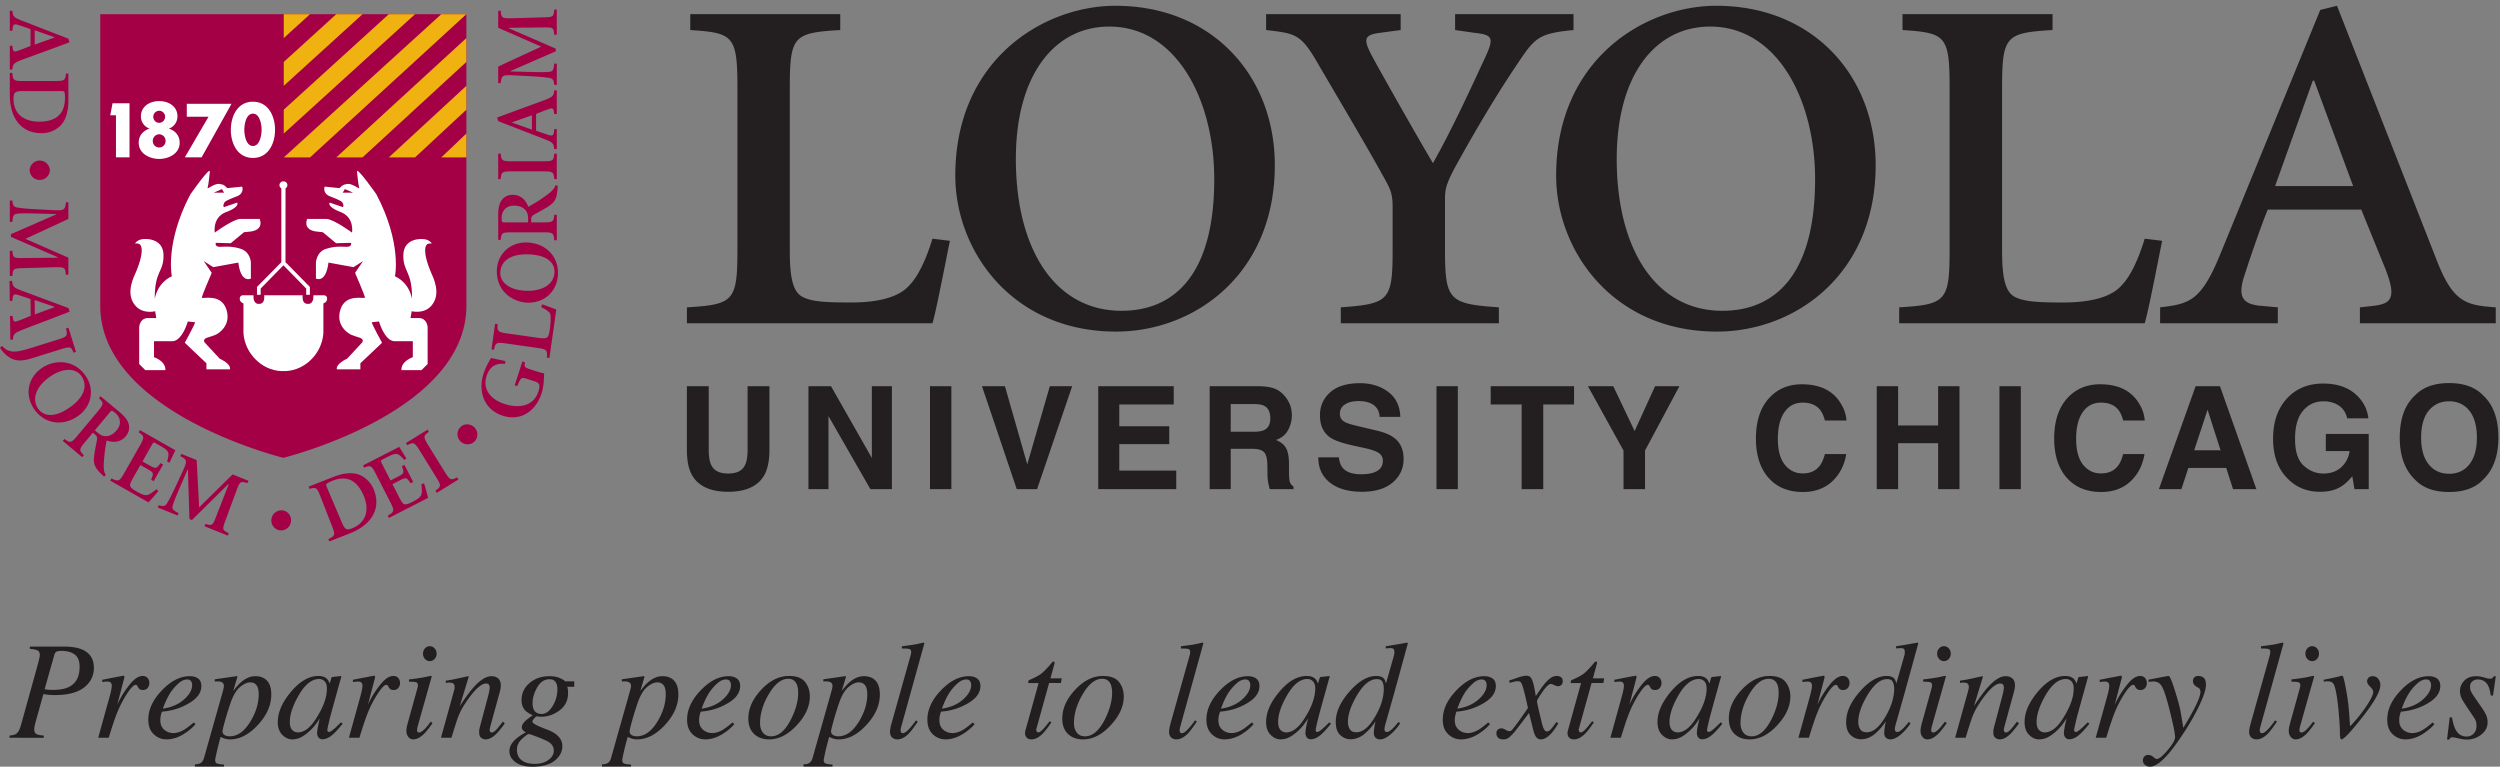
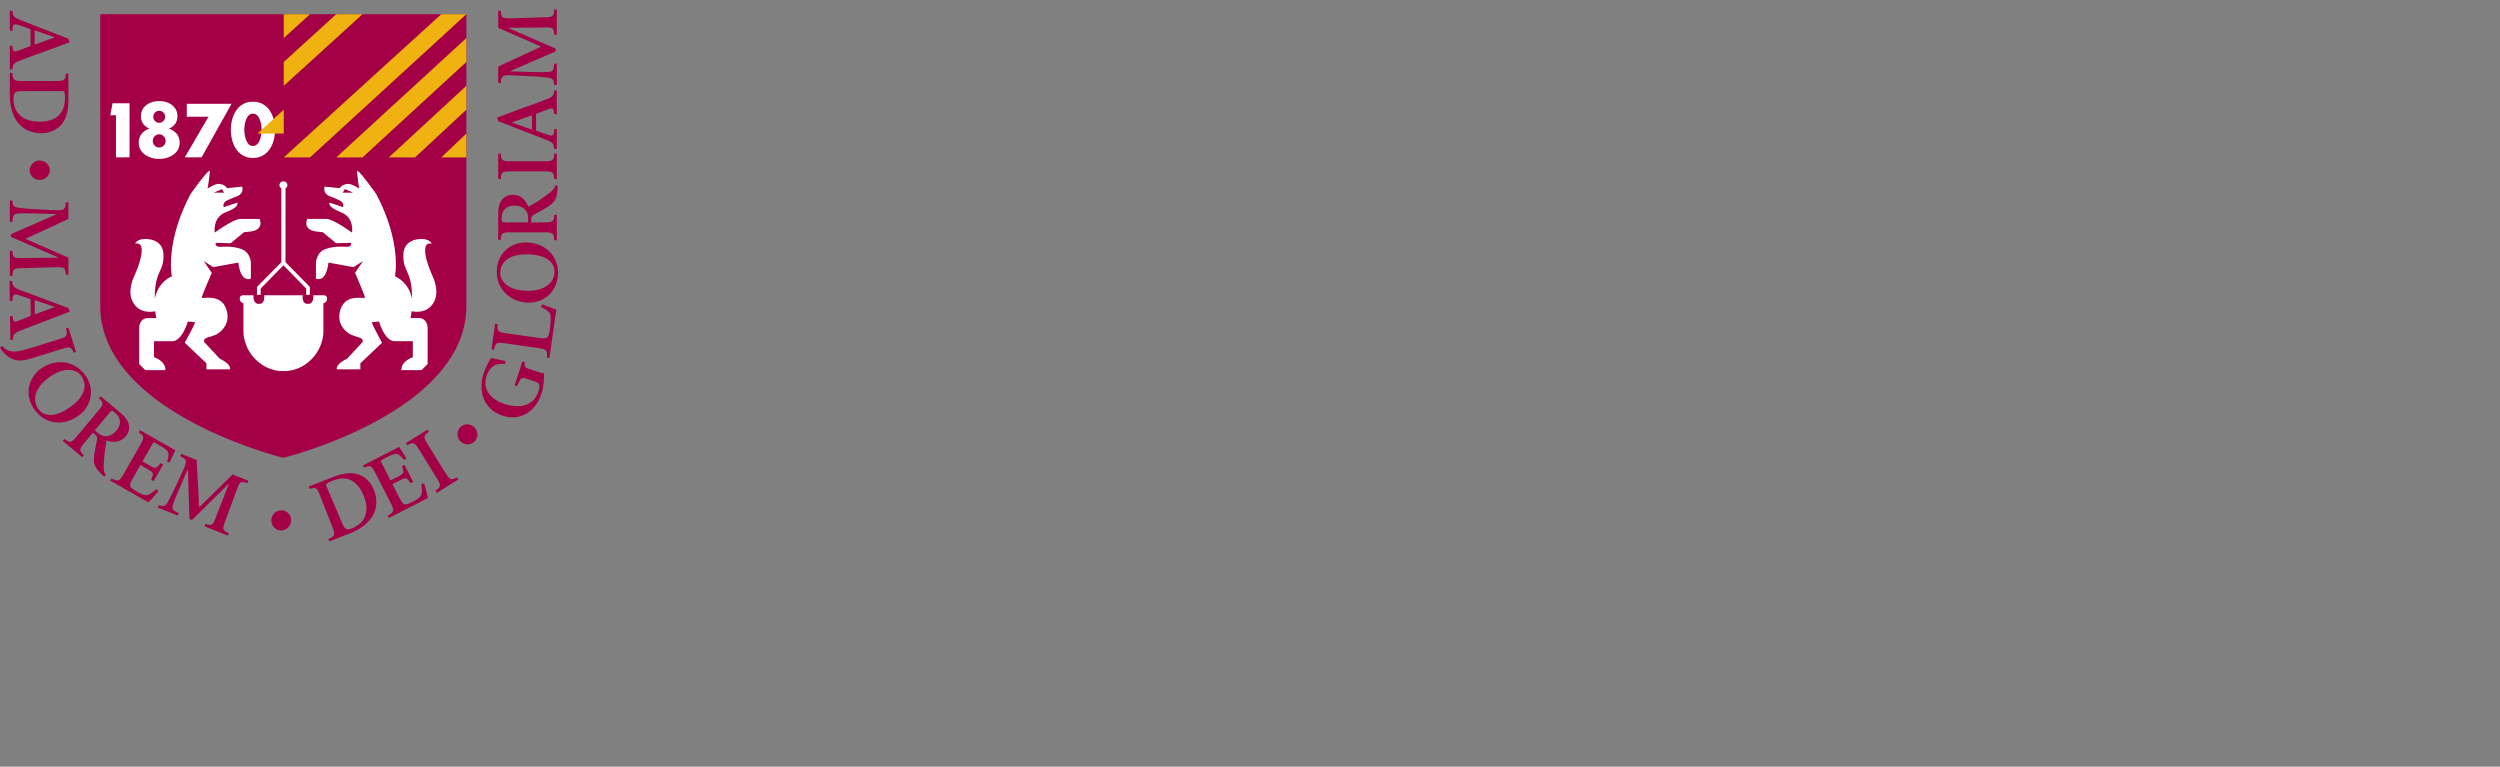
<svg xmlns="http://www.w3.org/2000/svg" viewBox="0 0 225 69" fill-rule="evenodd" clip-rule="evenodd" stroke-linejoin="round" stroke-miterlimit="2">
  <rect x="0" y="0" width="225" height="69" fill="#808080" stroke="none" />
  <g fill-rule="nonzero">
    <path d="M3.123 2.721V4.01l1.784-.633v-.024l-1.784-.632zm3.131 1.086l-1.509.56c-.99.365-1.996.721-2.807 1.03-.721.275-.779.389-.826.859H.884V4.123h.228l.032.228c.049.308.13.324.438.227.242-.081.746-.276 1.167-.446V2.631c-.244-.106-.696-.251-1.037-.364-.431-.147-.537-.082-.578.275l-.022.227H.884v-1.8h.228c.063.502.096.592.826.876l4.217 1.638.099.324zM2.117 8.199c-.747 0-.9.081-.9.706 0 1.346.947 2.043 2.296 2.043 1.736 0 2.334-.875 2.334-2.173 0-.268-.031-.478-.072-.527-.042-.049-.187-.049-.399-.049H2.117zm4.038.835c0 .909-.193 1.736-.712 2.271a2.412 2.412 0 0 1-1.688.682c-1.994 0-2.871-1.541-2.871-3.439V6.561h.228c.047.665.113.73.988.73h2.838c.878 0 .943-.065.991-.666h.226v2.409zM3.576 16.192a.897.897 0 0 1-.908-.884.91.91 0 0 1 1.817 0c0 .487-.414.884-.909.884zM6.155 19.704l-3.868 1.792 3.868 1.695v1.532h-.226c-.066-.656-.097-.689-.991-.672l-2.838.081c-.907.024-.925.048-.988.706H.884v-2.264h.228c.063.633.081.658.988.649l3.114-.032v-.032L.982 21.317v-.242l4.07-1.777v-.032l-2.099-.057c-.731-.016-1.177-.008-1.42.025-.308.032-.374.201-.421.737H.884v-1.922h.228c.032.406.113.568.421.624.243.041.721.106 1.501.147l1.669.089c1.08.057 1.16 0 1.226-.697h.226v1.492zM3.121 27.006l.016 1.289 1.776-.655v-.025l-1.792-.609zm3.146 1.045l-1.504.58c-.983.378-1.984.749-2.79 1.068-.718.284-.773.399-.816.87l-.227.003-.029-2.132.227-.004.036.227c.053.307.134.322.441.221.242-.084.742-.286 1.162-.462l-.02-1.5c-.246-.102-.702-.242-1.043-.352-.433-.139-.537-.072-.573.284l-.022.227-.226.004-.025-1.801.229-.002c.071.501.103.591.838.865l4.24 1.581.102.323zM5.219 30.559c.836-.261.878-.342.724-.999l.217-.068.681 2.185-.217.067c-.217-.536-.298-.578-1.135-.317l-2.5.78c-.847.263-1.541.404-2.258-.12A2.732 2.732 0 0 1 0 31.295l.187-.16c.402.443.814.537 1.253.501.397-.039.852-.164 1.377-.327l2.402-.75zM4.621 33.821c-1.232.798-1.834 1.958-1.21 2.926.459.708 1.402.871 2.683.043 1.419-.915 1.85-1.996 1.26-2.908-.467-.723-1.525-.838-2.733-.061zm2.297 3.691c-1.45.938-3.053.534-3.889-.76-.867-1.341-.436-2.874.803-3.675 1.118-.722 2.897-.761 3.932.84.76 1.179.483 2.738-.846 3.595zM8.534 38.731l.235.197c.249.209.454.316.72.327.415.009.751-.218 1.001-.515.538-.649.278-1.245-.119-1.578-.299-.249-.332-.234-.498-.036l-1.339 1.605zm2.19-1.676c.453.379.734.699.848 1.069.108.364.058.766-.249 1.132-.434.522-1.064.62-1.724.386-.048.257-.167.895-.201 1.341-.05.539-.075.898-.06 1.121.025.274.045.45.189.645l-.159.141-.25-.231c-.637-.616-.704-.966-.656-1.517.04-.452.168-1.022.257-1.496.045-.256.024-.382-.164-.537l-.199-.166-.696.834c-.559.671-.551.762-.111 1.195l-.145.174-1.755-1.465.146-.175c.53.38.621.371 1.182-.301l1.817-2.177c.56-.671.551-.762.111-1.194l.144-.175 1.675 1.396zM15.782 40.524c-.052.121-.319.659-.525 1.12l-.22-.107c.122-.377.149-.623.104-.789-.051-.188-.254-.359-.691-.607l-.353-.201c-.267-.151-.281-.16-.427.094l-.847 1.495.605.345c.607.344.644.31 1.024-.192l.226.128-.85 1.495-.227-.129c.247-.597.249-.634-.358-.978l-.606-.345-.659 1.157c-.231.408-.315.622-.24.786.078.156.328.308.624.476.353.201.694.357.943.265.194-.066.45-.238.764-.508l.187.162a14.94 14.94 0 0 1-.896 1.021l-3.442-1.956.112-.198c.629.302.719.279 1.152-.483l1.402-2.468c.434-.761.409-.85-.103-1.197l.112-.198 3.189 1.812zM17.699 41.403l.225 4.257 3.012-2.962 1.423.571-.085.211c-.633-.186-.676-.166-.992.668l-.981 2.665c-.314.851-.299.875.287 1.179l-.083.212-2.1-.841.085-.211c.609.174.639.169.968-.677l1.129-2.902-.032-.013-3.28 3.244-.226-.089-.135-4.439-.031-.013-.834 1.928c-.286.672-.445 1.089-.505 1.327-.084.298.05.422.528.666l-.084.211-1.784-.715.084-.211c.39.121.57.106.736-.159.129-.211.367-.63.693-1.338l.705-1.517c.454-.98.433-1.077-.193-1.396l.085-.212 1.385.556zM26.153 47.107a.896.896 0 0 1-1.124.588.905.905 0 0 1-.564-1.142.907.907 0 0 1 1.13-.584.9.9 0 0 1 .558 1.138zM30.743 46.971c.292.686.426.797 1.002.553 1.239-.527 1.511-1.672.986-2.911-.679-1.598-1.72-1.809-2.915-1.301-.246.104-.428.216-.456.273-.029.056.028.19.11.385l1.273 3.001zm-.721-4.055c.846-.331 1.687-.452 2.374-.163.484.212.99.659 1.249 1.323.727 1.859-.389 3.236-2.156 3.928l-1.851.722-.083-.21c.603-.289.638-.372.32-1.188l-1.035-2.644c-.317-.816-.402-.852-.978-.679l-.084-.212 2.244-.877zM35.932 40.217c.074.108.376.626.649 1.051l-.209.125c-.251-.308-.44-.467-.603-.519-.186-.06-.44.015-.886.244l-.361.185c-.275.14-.291.148-.156.408l.782 1.53.622-.318c.62-.317.613-.369.4-.962l.232-.117.783 1.53-.23.117c-.367-.533-.396-.553-1.015-.235l-.62.317.605 1.183c.214.42.347.606.525.634.175.021.438-.106.741-.262.36-.184.678-.384.738-.641.052-.2.05-.508-.006-.918l.238-.068c.098.261.317 1.078.361 1.309l-3.521 1.805-.104-.201c.598-.362.628-.449.226-1.229l-1.292-2.526c-.4-.779-.487-.808-1.058-.57l-.102-.202 3.261-1.67zM38.479 38.67l.119.193c-.499.365-.52.455-.058 1.201l1.494 2.414c.462.744.552.766 1.102.483l.119.193-1.946 1.204-.118-.192c.511-.375.532-.464.07-1.209l-1.494-2.415c-.461-.745-.55-.767-1.114-.474l-.12-.194 1.946-1.204zM42.762 38.538a.895.895 0 0 1-.126 1.261.903.903 0 0 1-1.263-.156.907.907 0 0 1 .132-1.265c.381-.304.95-.227 1.257.16zM48.268 33.416c.279.091.527.171.703.178-.016.523-.032 1.199-.223 1.786-.558 1.72-1.959 2.535-3.5 2.035-1.757-.572-2.221-2.273-1.729-3.785.216-.664.53-1.158.683-1.416.267.071.683.154 1.288.283l-.049.257c-1.037-.115-1.448.468-1.653 1.099-.346 1.065.228 2.053 1.632 2.508 1.187.387 2.579.277 3.035-1.128.081-.246.097-.403.084-.543-.015-.167-.127-.271-.435-.371l-.647-.211c-.525-.17-.581-.154-.908.643l-.231-.076.696-2.143.231.075c-.069.421-.049.462.492.637l.531.172zM44.56 29.134l.225.032c-.044.648.011.721.879.845l2.795.397c.465.066.696.05.813-.073.114-.122.168-.385.205-.643.054-.369.162-1.348-.015-1.545-.134-.158-.389-.325-.756-.508l.085-.25c.25.085 1.044.377 1.275.475l-.619 4.356-.226-.032c.048-.682-.007-.755-.874-.878l-2.811-.4c-.866-.122-.94-.068-1.081.568l-.224-.032.329-2.312zM47.183 26.162c1.464.1 2.642-.469 2.719-1.618.057-.842-.603-1.538-2.123-1.641-1.684-.115-2.676.491-2.75 1.576-.058.857.721 1.586 2.154 1.683zm.368-4.332c1.723.118 2.767 1.4 2.661 2.937-.109 1.594-1.37 2.566-2.843 2.465-1.328-.09-2.776-1.125-2.646-3.026.095-1.4 1.251-2.484 2.828-2.376zM47.531 20.015v-.308c0-.324-.047-.551-.211-.762-.259-.325-.649-.438-1.038-.438-.843 0-1.135.584-1.135 1.103 0 .389.032.405.292.405h2.092zm-2.692-.609c0-.592.065-1.013.276-1.338.211-.316.551-.534 1.029-.534.682 0 1.161.421 1.404 1.079.227-.131.795-.447 1.16-.707.445-.307.738-.519.899-.672.195-.195.318-.325.374-.561l.212.033-.017.341c-.065.884-.293 1.16-.747 1.476-.374.259-.89.527-1.313.762-.228.13-.309.228-.309.47v.26h1.088c.875 0 .94-.064.988-.681h.228v2.287h-.228c-.048-.649-.113-.713-.988-.713h-2.839c-.877 0-.941.064-.99.68h-.227v-2.182zM44.839 13.833h.227c.049.616.113.682.99.682h2.839c.875 0 .94-.066.988-.682h.228v2.287h-.228c-.048-.632-.113-.697-.988-.697h-2.839c-.877 0-.941.065-.99.697h-.227v-2.287zM47.873 11.666v-1.289l-1.785.632v.024l1.785.633zm-3.132-1.087l1.509-.559c.989-.365 1.996-.722 2.805-1.03.723-.277.78-.39.828-.86h.228v2.133h-.228l-.033-.227c-.048-.308-.13-.324-.437-.227-.242.081-.746.276-1.167.446v1.5c.243.106.696.251 1.038.365.429.145.535.081.576-.276l.023-.226h.228v1.8h-.228c-.064-.503-.096-.592-.828-.876l-4.216-1.638-.098-.325zM44.839 5.989l3.869-1.792-3.869-1.696V.969h.227c.064.657.098.689.99.673l2.839-.081c.907-.025.924-.049.988-.705h.228v2.263h-.228c-.064-.634-.081-.658-.988-.649l-3.116.031v.033l4.234 1.842v.243l-4.072 1.776v.032l2.102.057c.729.015 1.176.008 1.419-.025.308-.032.373-.202.421-.737h.228v1.921h-.228c-.033-.405-.113-.567-.421-.624-.243-.04-.722-.106-1.501-.146l-1.671-.089c-1.079-.056-1.16 0-1.224.697h-.227V5.989zM41.974 1.278v26.246c0 9.637-16.474 13.678-16.474 13.678S9.024 37.161 9.024 27.524V1.278h32.95z" fill="#a40046" />
    <path d="M9.926 10.372l.203-1.076h1.528v4.866h-1.22v-3.79h-.511zM13.75 12.687c0 .326.257.588.578.588a.58.58 0 0 0 .575-.588.588.588 0 0 0-.575-.602.589.589 0 0 0-.578.602zm.045-2.175c0 .3.239.544.533.544.294 0 .53-.244.53-.544a.536.536 0 0 0-.53-.544.538.538 0 0 0-.533.544zm2.176-.039c0 .512-.319.947-.761 1.095v.012c.576.192.96.633.96 1.266 0 .998-1.011 1.459-1.842 1.459-.834 0-1.845-.461-1.845-1.459 0-.633.385-1.074.961-1.266v-.012a1.148 1.148 0 0 1-.761-1.095c0-.921.818-1.376 1.645-1.376.824 0 1.643.455 1.643 1.376zM16.811 10.506V9.34h4.026l-2.694 4.822h-1.511l2.136-3.656h-1.957zM21.988 11.678c0 .454.149 1.461.777 1.461.629 0 .779-1.007.779-1.461 0-.454-.15-1.449-.779-1.449-.628 0-.777.995-.777 1.449zm2.765.006c0 1.219-.589 2.53-1.988 2.53-1.398 0-1.989-1.311-1.989-2.53 0-1.218.597-2.53 1.989-2.53 1.393 0 1.988 1.312 1.988 2.53zM12.615 22.033s.497.361-.395 2.49c-.181.429-.975 1.925-.017 3.007.679.764 1.76.48 1.76.48l.102.615h-.785c-.718.035-.753.822-.753.822v3.317l.548.546h1.81c.036-.821-1.024-1.163-1.024-1.163v-1.436h1.676c.888-.068 1.368-1.778 1.368-1.778l.649.069c.033.103-.924 1.846-.924 1.846l1.949 1.847v.547h2.12c.103-.514-.923-.958-.923-.958l-1.333-1.436c-.17-.185-.05-.373.18-.449.253-.084.456-.142.743-.251.287-.11 1.504-.872.991-2.343-.504-1.445-2.188-.854-2.188-1.026 0-.17.889-2.221.889-2.221l-.72-1.061.857.547 2.256-.411c.239 1.916 1.128 1.437 1.128 1.437v-1.437s-.032-.944-.889-1.23c-1.026-.341-1.744-.137-2.052-.206-.306-.068-.218-.341-.218-.341l1.348.034 1.195-.992.652-.068c1.195-.205.751-1.128.751-1.128h-1.71c-.649 0-2.324 1.231-2.324 1.231s-.241-1.368 1.025-1.847c1.265-.478.992-.854.992-.854l-1.197.41s-.136-.137.068-.445c.11-.165 1.061-.512 1.061-.512.751-.274.512-.889.512-.889l-1.332.136c-.309-.273-.275-.307-.72-.376-.444-.068-1.127.548-1.058.342.066-.205.135-.82.203-1.436.062-.553-1.742 2.018-1.742 2.018-2.324 4.41-1.675 7.385-1.675 7.385-1.54.717-1.54 2.381-1.54 1.949 0-2.48.818-2.305.785-3.871-.034-1.565-1.709-1.43-1.709-1.43-.658.01-.854.412-.854.412s.331-.07.464.108z" fill="#fff" />
    <path d="M19.229 17.343h.941l-.194-.325-.747.325z" fill="#a40046" />
    <path d="M25.513 33.392s-1.328.137-2.513-1.046c-1.131-1.131-1.089-2.471-1.089-2.471v-2.571s-.319-.084-.334-.398c-.022-.397.398-.334.398-.334h.837c-.042.88.503.775.503.775.585.02.46-.775.46-.775h1.738-.008 1.738s-.128.795.46.775c0 0 .544.105.503-.775h.837s.418-.063.397.334c-.016.314-.335.398-.335.398v2.571s.043 1.34-1.087 2.471c-1.184 1.183-2.513 1.046-2.513 1.046h.008z" fill="#fff" />
    <path d="M38.399 22.033s-.498.361.395 2.49c.18.429.974 1.925.016 3.007-.679.764-1.76.48-1.76.48l-.103.615h.786c.72.035.753.822.753.822v3.317l-.548.546h-1.811c-.034-.821 1.026-1.163 1.026-1.163v-1.436h-1.676c-.889-.068-1.366-1.778-1.366-1.778l-.651.069c-.034.103.923 1.846.923 1.846l-1.949 1.847v.547h-2.119c-.102-.514.922-.958.922-.958l1.334-1.436c.17-.185.051-.373-.18-.449-.254-.084-.457-.142-.742-.251-.289-.11-1.506-.872-.992-2.343.504-1.445 2.188-.854 2.188-1.026 0-.17-.889-2.221-.889-2.221l.719-1.061-.857.547-2.255-.411c-.24 1.916-1.129 1.437-1.129 1.437v-1.437s.033-.944.889-1.23c1.026-.341 1.744-.137 2.051-.206.309-.068.219-.341.219-.341l-1.347.034-1.196-.992-.651-.068c-1.196-.205-.751-1.128-.751-1.128h1.71c.648 0 2.325 1.231 2.325 1.231s.239-1.368-1.026-1.847c-1.266-.478-.992-.854-.992-.854l1.196.41s.138-.137-.067-.445c-.111-.165-1.062-.512-1.062-.512-.752-.274-.512-.889-.512-.889l1.335.136c.306-.273.271-.307.717-.376.444-.068 1.129.548 1.058.342-.066-.205-.135-.82-.203-1.436-.061-.553 1.743 2.018 1.743 2.018 2.325 4.41 1.677 7.385 1.677 7.385 1.537.717 1.537 2.381 1.537 1.949 0-2.48-.817-2.305-.783-3.871.032-1.565 1.707-1.43 1.707-1.43.658.01.855.412.855.412s-.331-.07-.464.108z" fill="#fff" />
    <path d="M31.785 17.343h-.941l.194-.325.747.325z" fill="#a40046" />
    <path d="M25.694 23.596l.003-6.642.001-.005a.334.334 0 0 0-.168-.623c-.009 0-.013.009-.022.009-.008 0-.013-.009-.021-.009a.334.334 0 0 0-.168.623l.001.005.003 6.642-2.195 2.228v.708h.33l.002-.564 2.048-2.09 2.049 2.09.002.564h.33v-.708l-2.195-2.228z" fill="#fff" />
-     <path d="M25.538 1.278v2.148l2.363-2.148h-2.363zM39.716 14.167h2.257V12.02l-2.257 2.147zM30.264 1.278l-4.726 4.296v2.149l7.089-6.445h-2.363zM34.991 1.278L25.538 9.87v2.149L37.354 1.278h-2.363zM39.716 1.278l-14.178 12.89h2.363l14.072-12.89h-2.257zM30.264 14.167h2.363l9.347-8.592V3.426l-11.71 10.741zM34.991 14.167h2.363l4.62-4.296V7.722l-6.983 6.445z" fill="#efb210" />
-     <path d="M61.821 29.095V27.66c4.239-.252 4.546-.562 4.546-5.242V7.883c0-4.681-.37-4.927-4.243-5.179V1.27h13.498v1.434c-4.171.252-4.541.498-4.541 5.179v14.724c0 2.432.303 3.68 1.157 4.117.842.437 2.117.499 4.353.499 2.361 0 4.301-.436 5.265-1.56.733-.748 1.456-2.184 2.066-4.181l1.571.191c-.303 1.432-1.212 6.235-1.571 7.422H61.821zM100.932 27.971c4.659 0 8.351-3.119 8.351-11.853 0-7.111-3.393-13.727-9.446-13.727-4.899 0-8.41 4.307-8.41 11.916 0 8.111 3.511 13.664 9.505 13.664zM85.977 15.807C85.977 5.325 93.962.52 100.385.52c8.713 0 14.348 6.3 14.348 14.35 0 9.795-7.206 14.973-14.289 14.973-9.383 0-14.467-7.299-14.467-14.036zM120.672 29.095V27.66c4.36-.312 4.663-.623 4.663-5.179v-3.805c0-1.187-.122-1.561-.913-2.932-1.271-2.31-2.967-5.179-5.749-9.919-1.571-2.747-1.999-2.808-4.723-3.121V1.27h12.11v1.434l-1.878.252c-1.393.185-1.456.559-.846 1.808.299.624 4.176 7.485 5.628 9.919 1.877-3.307 3.75-7.487 4.718-9.545.792-1.748.669-1.997-.968-2.182l-1.755-.252V1.27h10.657v1.434c-3.27.313-3.51.75-5.143 3.184-1.638 2.432-3.452 5.426-5.451 9.045-.909 1.685-.972 2.12-.972 3.056v4.492c0 4.556.37 4.867 4.848 5.179v1.435h-14.226zM155.009 27.971c4.663 0 8.35-3.119 8.35-11.853 0-7.111-3.388-13.727-9.441-13.727-4.903 0-8.413 4.307-8.413 11.916 0 8.111 3.51 13.664 9.504 13.664zm-14.955-12.164c0-10.482 7.989-15.287 14.407-15.287 8.713 0 14.349 6.3 14.349 14.35 0 9.795-7.206 14.973-14.289 14.973-9.383 0-14.467-7.299-14.467-14.036zM170.927 29.095V27.66c4.235-.252 4.538-.562 4.538-5.242V7.883c0-4.681-.362-4.927-4.239-5.179V1.27h13.503v1.434c-4.179.252-4.542.498-4.542 5.179v14.724c0 2.432.303 3.68 1.153 4.117.846.437 2.117.499 4.361.499 2.357 0 4.293-.436 5.261-1.56.728-.748 1.457-2.184 2.059-4.181l1.574.191c-.303 1.432-1.208 6.235-1.574 7.422h-22.094zM204.76 16.743h7.021l-3.507-9.484h-.122l-3.392 9.484zm7.631 10.917l1.149-.126c1.696-.186 2.239-.684 1.031-3.616l-2.058-5.055h-8.414c-.429.999-1.456 3.931-2.058 5.802-.728 2.122-.182 2.743 1.57 2.869l1.393.126v1.435H194.41V27.66c2.664-.312 3.699-.562 5.45-4.866L208.821.896l1.508-.376 9.024 23.024c1.452 3.679 2.605 3.929 5.265 4.116v1.435h-12.227V27.66zM61.821 34.757h1.964v5.691c0 .635.074 1.101.225 1.391.233.521.744.778 1.528.778.782 0 1.288-.257 1.521-.778.15-.29.225-.756.225-1.391v-5.691h1.966v5.694c0 .986-.152 1.754-.455 2.3-.571 1.004-1.656 1.509-3.257 1.509-1.602 0-2.69-.505-3.262-1.509-.307-.546-.455-1.314-.455-2.3v-5.694zM72.761 34.757h2.03l3.675 6.46v-6.46h1.805v9.264h-1.937l-3.77-6.571v6.571h-1.803v-9.264zM83.698 34.757h1.925v9.264h-1.925zM94.485 34.757h2.012l-3.159 9.264h-1.831l-3.129-9.264h2.066l2.01 7.034 2.031-7.034zM105.635 36.4h-4.899v1.965h4.496v1.609h-4.496v2.383h5.126v1.664h-7.02v-9.264h6.793V36.4zM110.765 36.368v2.489h2.08c.412 0 .723-.053.931-.154.366-.173.551-.52.551-1.039 0-.562-.179-.942-.532-1.132-.199-.108-.499-.164-.895-.164h-2.135zm3.999-1.372c.341.149.628.365.865.65.197.235.351.493.466.778.115.285.172.612.172.974 0 .437-.113.872-.333 1.298-.224.424-.589.726-1.099.901.426.171.731.415.907.732.179.318.267.8.267 1.45v.619c0 .425.018.711.051.864a.772.772 0 0 0 .357.524v.235h-2.135a5.505 5.505 0 0 1-.125-.496 4.31 4.31 0 0 1-.084-.797l-.009-.861c-.012-.594-.112-.986-.311-1.182-.195-.198-.561-.295-1.099-.295h-1.889v3.631h-1.893v-9.264h4.429c.633.015 1.12.094 1.463.239zM120.494 41.161c.058.424.175.74.354.95.319.38.869.572 1.646.572.468 0 .845-.053 1.139-.153.552-.19.825-.549.825-1.072 0-.305-.138-.543-.406-.712-.269-.164-.698-.308-1.284-.431l-1.005-.22c-.984-.218-1.661-.458-2.03-.71-.626-.426-.937-1.096-.937-2.007 0-.827.308-1.516.917-2.065.611-.549 1.507-.825 2.691-.825.986 0 1.83.261 2.527.776.697.519 1.065 1.27 1.098 2.253h-1.861c-.032-.555-.282-.951-.744-1.187-.311-.155-.693-.233-1.154-.233-.512 0-.92.102-1.224.303a.947.947 0 0 0-.456.842c0 .33.149.578.448.74.193.11.604.239 1.232.383l1.625.384c.713.167 1.246.393 1.602.673.551.435.827 1.065.827 1.89 0 .845-.327 1.548-.979 2.111-.656.556-1.58.837-2.773.837-1.222 0-2.179-.277-2.878-.827-.698-.551-1.048-1.307-1.048-2.272h1.848zM129.282 34.757h1.922v9.264h-1.922zM141.664 34.757V36.4h-2.771v7.621h-1.946V36.4h-2.785v-1.643h7.502zM148.958 34.757h2.19l-3.095 5.792v3.472h-1.937v-3.472l-3.203-5.792h2.281l1.922 4.035 1.842-4.035zM159.317 35.727c.748-.764 1.694-1.142 2.849-1.142 1.541 0 2.669.509 3.381 1.533.394.573.604 1.148.634 1.728h-1.938c-.12-.445-.277-.78-.472-1.007-.346-.401-.857-.602-1.533-.602-.689 0-1.231.28-1.63.85-.398.568-.6 1.372-.6 2.411 0 1.038.212 1.814.632 2.333.422.518.954.776 1.6.776.664 0 1.17-.223 1.52-.666.193-.239.35-.598.479-1.073h1.923c-.166 1.008-.59 1.83-1.272 2.462-.68.63-1.556.949-2.622.949-1.317 0-2.353-.428-3.106-1.282-.752-.859-1.129-2.035-1.129-3.532 0-1.615.428-2.862 1.284-3.738zM168.907 44.021v-9.264h1.922v3.534h3.602v-3.534h1.922v9.264h-1.922v-4.135h-3.602v4.135h-1.922zM179.95 34.757h1.923v9.264h-1.923zM186.162 35.727c.747-.764 1.694-1.142 2.845-1.142 1.545 0 2.673.509 3.383 1.533.392.573.604 1.148.634 1.728h-1.935c-.121-.445-.28-.78-.473-1.007-.343-.401-.856-.602-1.535-.602-.687 0-1.231.28-1.632.85-.396.568-.596 1.372-.596 2.411 0 1.038.21 1.814.63 2.333.422.518.954.776 1.6.776.666 0 1.173-.223 1.52-.666.195-.239.354-.598.481-1.073h1.921c-.167 1.008-.587 1.83-1.268 2.462-.684.63-1.558.949-2.622.949-1.318 0-2.355-.428-3.109-1.282-.753-.859-1.13-2.035-1.13-3.532 0-1.615.428-2.862 1.286-3.738zM197.479 40.522h2.372l-1.17-3.645-1.202 3.645zm.127-5.765h2.19l3.277 9.264h-2.1l-.611-1.905h-3.41l-.626 1.905H194.3l3.306-9.264zM211.247 37.648c-.146-.631-.504-1.072-1.072-1.325a2.647 2.647 0 0 0-1.062-.205c-.746 0-1.359.279-1.836.844-.481.56-.723 1.407-.723 2.536 0 1.135.259 1.941.782 2.414.518.47 1.109.705 1.768.705.651 0 1.183-.184 1.596-.556.416-.374.675-.862.768-1.466h-2.143v-1.543h3.86v4.969h-1.283l-.195-1.156c-.373.437-.708.745-1.007.925-.508.313-1.136.47-1.884.47-1.227 0-2.232-.426-3.014-1.275-.816-.853-1.225-2.019-1.225-3.505 0-1.498.411-2.698 1.235-3.603.827-.903 1.917-1.357 3.273-1.357 1.179 0 2.124.299 2.839.895.712.597 1.125 1.343 1.229 2.233h-1.906zM222.245 41.791c.45-.566.674-1.372.674-2.413 0-1.04-.224-1.842-.674-2.412-.451-.566-1.058-.848-1.825-.848-.767 0-1.378.282-1.838.847-.455.564-.682 1.369-.682 2.413 0 1.041.227 1.847.682 2.413.46.566 1.071.848 1.838.848.767 0 1.374-.282 1.825-.848zm1.206 1.407c-.697.72-1.708 1.081-3.031 1.081-1.327 0-2.336-.361-3.038-1.081-.936-.884-1.405-2.157-1.405-3.82 0-1.695.469-2.974 1.405-3.821.702-.719 1.711-1.079 3.038-1.079 1.323 0 2.334.36 3.031 1.079.937.847 1.404 2.126 1.404 3.821 0 1.663-.467 2.936-1.404 3.82zM4.301 62.072c.112.013.257.018.436.018.618 0 1.102-.084 1.452-.257.653-.317.975-.921.975-1.81 0-.529-.146-.901-.438-1.117-.293-.216-.683-.326-1.172-.326-.195 0-.342.02-.442.056-.099.037-.171.13-.216.281l-.88 3.113c.079.015.173.03.285.042zM.856 66.197c.293-.022.497-.076.606-.159.173-.124.313-.378.422-.771l1.545-5.563.116-.477c.012-.059.023-.11.028-.159a.795.795 0 0 0 .008-.124c0-.196-.065-.331-.202-.405-.132-.073-.365-.118-.691-.141v-.203h3.104c.641 0 1.158.083 1.549.241.74.296 1.11.856 1.11 1.673 0 .499-.147.94-.442 1.326-.566.747-1.586 1.122-3.058 1.122-.179 0-.358-.008-.534-.021a4.523 4.523 0 0 1-.511-.072l-.678 2.43a4.78 4.78 0 0 0-.09.357 1.854 1.854 0 0 0-.056.381c0 .206.062.347.188.424.124.079.348.125.669.141v.202H.856v-.202zM11.174 60.851c.017.022.023.05.023.076a.532.532 0 0 1-.016.097l-.627 2.386.136-.279a8.717 8.717 0 0 1 1.03-1.58c.394-.476.769-.714 1.123-.714.192 0 .338.064.444.189a.672.672 0 0 1 .155.437.673.673 0 0 1-.155.457.53.53 0 0 1-.427.181c-.126 0-.219-.024-.284-.074a.569.569 0 0 1-.152-.174l-.072-.137a.206.206 0 0 0-.057-.057.135.135 0 0 0-.083-.023c-.162 0-.392.224-.695.668-.301.447-.571.929-.808 1.45-.144.316-.305.733-.482 1.253-.111.328-.26.791-.444 1.392h-.945l1.03-3.711c.058-.211.105-.398.139-.566.035-.165.053-.3.053-.406a.393.393 0 0 0-.094-.28c-.061-.063-.166-.095-.318-.095a2 2 0 0 0-.184.011l-.263.031v-.204l.246-.046a68.983 68.983 0 0 1 1.65-.316c.038 0 .063.009.077.034zM16.559 62.954c.489-.435.734-.867.734-1.295a.578.578 0 0 0-.109-.37c-.074-.094-.183-.139-.326-.139-.263 0-.523.115-.779.341a4.642 4.642 0 0 0-.688.767 6.245 6.245 0 0 0-.514.962c-.069.164-.142.349-.221.558.78-.112 1.413-.39 1.903-.824zm-1.986-.825c.809-.847 1.646-1.272 2.507-1.272.319 0 .572.073.761.22.187.145.281.365.281.655 0 .588-.343 1.091-1.033 1.51a5.42 5.42 0 0 1-2.169.769l-.349.041a3.894 3.894 0 0 0-.111.404 2.04 2.04 0 0 0-.031.377c0 .361.117.641.352.841.234.201.511.301.834.301.304 0 .628-.102.97-.308.198-.119.479-.334.85-.643l.161.143a3.83 3.83 0 0 1-.79.715c-.607.443-1.218.662-1.829.662-.435 0-.813-.156-1.14-.463-.326-.307-.489-.744-.489-1.316 0-.906.407-1.785 1.225-2.636zM23.189 61.86c-.119-.298-.343-.446-.67-.446-.282 0-.589.14-.92.42-.332.283-.61.745-.834 1.392-.179.51-.346 1.045-.503 1.604-.157.56-.235.887-.235.983 0 .156.065.27.191.345.127.074.279.11.457.11.711 0 1.338-.455 1.88-1.362.485-.812.728-1.619.728-2.418 0-.263-.032-.475-.094-.628zm-5.648 6.926c.247 0 .431-.046.556-.137.123-.093.217-.25.273-.472l1.691-5.974a3.83 3.83 0 0 0 .076-.322.967.967 0 0 0 .014-.155c0-.136-.05-.237-.148-.304-.1-.066-.246-.098-.437-.098-.042 0-.08 0-.117.004-.036.003-.076.005-.115.014l-.013-.203 1.992-.287c.024-.004.043.012.056.049-.017.07-.033.123-.044.16l-.336 1.13c.268-.358.514-.632.738-.818.404-.346.825-.516 1.261-.516.446 0 .793.135 1.047.408.253.27.381.684.381 1.245 0 .958-.404 1.87-1.211 2.741-.798.86-1.628 1.293-2.489 1.293-.168 0-.313-.02-.431-.051a3.236 3.236 0 0 1-.431-.171l-.104.378a24.7 24.7 0 0 0-.223.893c-.109.475-.162.739-.162.801 0 .168.053.277.162.32.106.047.315.077.632.095v.18h-2.618v-.203zM29.217 61.32a.665.665 0 0 0-.496-.211c-.674 0-1.299.513-1.877 1.538-.508.9-.761 1.676-.761 2.327 0 .329.069.566.21.715a.684.684 0 0 0 .524.225c.615 0 1.209-.497 1.781-1.492.549-.906.824-1.723.824-2.451 0-.297-.07-.513-.205-.651zm.198-.234a.967.967 0 0 1 .223.356l.032.085.136-.461a.58.58 0 0 1 .045-.106c.012-.019.043-.03.088-.034l.711-.079c.036 0 .058.006.066.021.005.013.004.039-.005.077-.017.053-.03.093-.038.126l-.04.132-.608 2.194c-.134.479-.244.892-.338 1.239-.15.627-.227.984-.227 1.074 0 .057.017.099.048.125a.163.163 0 0 0 .113.039.254.254 0 0 0 .122-.036c.046-.025.1-.06.164-.111l.11-.084c.034-.03.073-.061.118-.101l.153-.143.403-.39.147.126c-.439.543-.788.912-1.054 1.106-.265.194-.519.292-.756.292a.437.437 0 0 1-.36-.159.631.631 0 0 1-.124-.399c0-.147.026-.357.082-.633.055-.274.109-.505.161-.693a7.306 7.306 0 0 1-.371.537 4.167 4.167 0 0 1-.64.682c-.298.265-.584.454-.857.563-.214.075-.42.113-.615.113-.329 0-.63-.138-.899-.409-.27-.272-.404-.659-.404-1.157 0-.86.388-1.754 1.165-2.688.802-.969 1.632-1.453 2.493-1.453.325 0 .578.083.756.249zM33.736 60.851a.13.13 0 0 1 .023.076.638.638 0 0 1-.016.097l-.624 2.386.133-.279a8.564 8.564 0 0 1 1.031-1.58c.394-.476.767-.714 1.121-.714a.55.55 0 0 1 .444.189.673.673 0 0 1 .156.437.669.669 0 0 1-.156.457.525.525 0 0 1-.426.181c-.124 0-.219-.024-.283-.074a.572.572 0 0 1-.153-.174l-.073-.137a.173.173 0 0 0-.057-.057.131.131 0 0 0-.083-.023c-.161 0-.392.224-.692.668a9.828 9.828 0 0 0-.81 1.45c-.145.316-.304.733-.482 1.253a56.73 56.73 0 0 0-.443 1.392h-.944l1.029-3.711c.057-.211.103-.398.139-.566.033-.165.051-.3.051-.406a.397.397 0 0 0-.092-.28c-.06-.063-.166-.095-.317-.095-.05 0-.111.004-.185.011l-.263.031v-.204l.244-.046a72.035 72.035 0 0 1 1.652-.316c.037 0 .063.009.076.034zM38.247 59.305a.687.687 0 0 1-.177-.473.69.69 0 0 1 .177-.478.572.572 0 0 1 .865 0c.121.13.182.289.182.478a.666.666 0 0 1-.182.475.58.58 0 0 1-.434.195.563.563 0 0 1-.431-.197zm.579 1.534c.022.013.032.03.028.052l-1.237 4.383a2.987 2.987 0 0 0-.086.416.33.33 0 0 0 .036.161c.022.05.073.074.155.074.138 0 .321-.122.55-.363.134-.142.301-.349.497-.616l.161.136-.062.086c-.307.431-.56.741-.761.93-.314.296-.621.446-.918.446a.537.537 0 0 1-.438-.223.808.808 0 0 1-.176-.525c0-.118.007-.221.023-.31.017-.089.048-.219.094-.391l.875-3.16c.014-.048.024-.093.032-.133.006-.042.012-.082.012-.125 0-.146-.053-.237-.162-.272-.108-.034-.321-.053-.639-.053v-.202c.335-.041.577-.07.724-.093.148-.022.296-.047.447-.07.194-.033.377-.069.552-.11.173-.04.271-.053.293-.038zM39.687 66.399l1.049-3.783c.09-.319.143-.514.158-.582.013-.066.02-.14.02-.219a.383.383 0 0 0-.099-.28c-.068-.068-.199-.102-.395-.102-.049 0-.097.003-.145.009l-.156.021v-.201c.266-.041.452-.073.564-.092.112-.021.234-.047.364-.073l1.091-.24c.024.016.04.035.047.056l-.804 2.636c.501-.765.921-1.335 1.26-1.706.591-.657 1.12-.986 1.59-.986.18 0 .336.035.467.105.25.135.375.376.375.729 0 .098-.009.201-.029.307a6.524 6.524 0 0 1-.08.343l-.809 2.934-.056.225a1.047 1.047 0 0 0-.029.184c0 .062.015.118.044.167.028.05.073.074.136.074.102 0 .218-.062.353-.186.134-.124.35-.388.653-.795l.176.163c-.326.449-.586.769-.78.953-.33.32-.644.484-.945.484a.673.673 0 0 1-.394-.139c-.126-.094-.189-.262-.189-.502a1.604 1.604 0 0 1 .053-.426l.792-2.977a3.99 3.99 0 0 0 .081-.401 1.76 1.76 0 0 0 .022-.223.448.448 0 0 0-.071-.254c-.047-.071-.13-.106-.25-.106-.31 0-.703.273-1.176.83-.275.33-.558.722-.845 1.178a6.155 6.155 0 0 0-.511 1.036c-.123.338-.319.95-.589 1.839h-.943zM48.046 63.879c.132.25.367.377.705.377.367 0 .694-.235.983-.704a2.92 2.92 0 0 0 .431-1.556c0-.27-.059-.48-.177-.635-.119-.154-.296-.23-.533-.23-.457 0-.827.243-1.104.73-.28.487-.42.958-.42 1.411 0 .252.039.457.115.607zm1.313 4.518c.322-.235.483-.512.483-.837a.849.849 0 0 0-.254-.621 1.715 1.715 0 0 0-.438-.288 11.19 11.19 0 0 0-.853-.353c-.402-.155-.633-.232-.694-.232-.107 0-.313.143-.618.429-.308.284-.462.605-.462.966 0 .546.236.921.709 1.127.247.107.551.161.91.161.49 0 .894-.12 1.217-.352zm-3.161-1.655c.236-.275.606-.55 1.117-.822a1.379 1.379 0 0 1-.253-.205.418.418 0 0 1-.097-.287c0-.165.117-.359.35-.575.132-.122.348-.283.645-.484a1.982 1.982 0 0 1-.677-.416c-.229-.243-.343-.556-.343-.94 0-.619.241-1.132.723-1.543.482-.409 1.079-.613 1.792-.613.371 0 .687.058.945.175.255.116.409.212.454.289h.828v.492h-.629c.025.09.044.171.055.245.013.072.018.178.018.313 0 .664-.255 1.186-.767 1.567-.512.38-1.064.571-1.657.571-.06 0-.118-.005-.171-.009a2.222 2.222 0 0 1-.196-.033c-.061 0-.144.058-.251.176-.111.121-.166.225-.166.32 0 .138.45.377 1.349.71.896.34 1.345.835 1.345 1.487 0 .49-.227.919-.675 1.287-.452.368-1.131.553-2.039.553-.632 0-1.131-.135-1.499-.404-.369-.269-.554-.599-.554-.983 0-.306.118-.597.353-.871zM59.827 61.86c-.12-.298-.343-.446-.671-.446-.283 0-.588.14-.921.42-.331.283-.607.745-.832 1.392-.179.51-.348 1.045-.505 1.604-.155.56-.234.887-.234.983 0 .156.063.27.19.345.128.074.28.11.457.11.712 0 1.338-.455 1.88-1.362.486-.812.728-1.619.728-2.418 0-.263-.032-.475-.092-.628zm-5.647 6.926c.246 0 .431-.046.553-.137.128-.093.216-.25.275-.472l1.687-5.974c.042-.148.068-.257.079-.322.009-.066.015-.12.015-.155 0-.136-.05-.237-.15-.304-.101-.066-.246-.098-.438-.098-.039 0-.077 0-.114.004-.037.003-.076.005-.117.014l-.013-.203 1.992-.287c.026-.004.044.012.056.049-.017.07-.033.123-.044.16l-.333 1.13c.267-.358.511-.632.735-.818.405-.346.826-.516 1.261-.516.445 0 .795.135 1.047.408.254.27.38.684.38 1.245 0 .958-.402 1.87-1.209 2.741-.798.86-1.627 1.293-2.487 1.293a1.7 1.7 0 0 1-.432-.051 3.031 3.031 0 0 1-.43-.171l-.106.378c-.109.415-.185.713-.224.893-.107.475-.159.739-.159.801 0 .168.052.277.159.32.106.047.317.077.631.095v.18H54.18v-.203zM65.052 62.954c.487-.435.733-.867.733-1.295a.573.573 0 0 0-.112-.37c-.071-.094-.178-.139-.322-.139-.267 0-.526.115-.781.341a4.693 4.693 0 0 0-.689.767 6.213 6.213 0 0 0-.511.962c-.071.164-.144.349-.222.558.779-.112 1.415-.39 1.904-.824zm-1.987-.825c.811-.847 1.646-1.272 2.506-1.272.321 0 .572.073.759.22.19.145.283.365.283.655 0 .588-.344 1.091-1.033 1.51a5.414 5.414 0 0 1-2.169.769l-.348.041c-.054.169-.09.303-.11.404a1.8 1.8 0 0 0-.032.377c0 .361.12.641.351.841.234.201.511.301.833.301.304 0 .63-.102.971-.308.195-.119.48-.334.85-.643l.161.143a3.795 3.795 0 0 1-.789.715c-.609.443-1.218.662-1.831.662-.431 0-.811-.156-1.137-.463-.329-.307-.492-.744-.492-1.316 0-.906.411-1.785 1.227-2.636zM68.66 65.934c.171.224.417.334.748.334.665 0 1.256-.503 1.77-1.513.439-.864.658-1.659.658-2.386 0-.308-.039-.556-.112-.744-.144-.357-.405-.536-.787-.536-.623 0-1.208.47-1.758 1.409-.516.875-.774 1.741-.774 2.59 0 .339.085.622.255.846zm3.801-4.548c.285.367.424.8.424 1.298 0 .868-.38 1.722-1.144 2.556-.792.868-1.632 1.304-2.528 1.304-.562 0-1.01-.166-1.351-.493-.341-.328-.512-.788-.512-1.384 0-.895.383-1.753 1.142-2.572.775-.839 1.615-1.258 2.518-1.258.687 0 1.171.183 1.451.549zM77.96 61.86c-.12-.298-.344-.446-.67-.446-.282 0-.589.14-.92.42-.332.283-.612.745-.835 1.392-.178.51-.346 1.045-.502 1.604-.156.56-.236.887-.236.983 0 .156.065.27.195.345.126.074.277.11.455.11.708 0 1.336-.455 1.88-1.362.484-.812.728-1.619.728-2.418 0-.263-.035-.475-.095-.628zm-5.647 6.926c.246 0 .431-.046.555-.137.124-.093.217-.25.275-.472l1.69-5.974c.042-.148.066-.257.076-.322.009-.066.014-.12.014-.155 0-.136-.048-.237-.151-.304-.097-.066-.246-.098-.436-.098-.041 0-.078 0-.114.004-.039.003-.076.005-.117.014l-.012-.203 1.992-.287c.024-.004.043.012.056.049-.02.07-.037.123-.046.16l-.337 1.13c.271-.358.514-.632.738-.818.404-.346.826-.516 1.264-.516.441 0 .794.135 1.047.408.253.27.38.684.38 1.245 0 .958-.404 1.87-1.213 2.741-.796.86-1.624 1.293-2.486 1.293-.17 0-.312-.02-.431-.051a3.357 3.357 0 0 1-.433-.171l-.103.378c-.109.415-.182.713-.226.893-.102.475-.161.739-.161.801 0 .168.059.277.161.32.11.047.319.077.636.095v.18h-2.618v-.203zM81.965 58.954a.649.649 0 0 0 .032-.16c.002-.052.007-.096.007-.129 0-.14-.058-.225-.17-.256-.11-.031-.334-.046-.67-.041v-.201c.185-.026.397-.054.636-.085.241-.033.396-.056.472-.068.231-.041.506-.101.835-.181.029 0 .056.02.088.063l-2.048 7.378a8.005 8.005 0 0 0-.08.319.515.515 0 0 0-.013.109c0 .078.013.144.044.202.027.054.081.081.161.081.146 0 .336-.13.577-.392.234-.263.436-.514.599-.763l.168.116c-.351.523-.626.884-.821 1.084-.338.342-.679.514-1.022.514a.701.701 0 0 1-.392-.113c-.176-.11-.266-.299-.266-.565 0-.105.017-.243.049-.414.022-.103.054-.221.09-.356l1.724-6.142zM86.674 62.954c.49-.435.733-.867.733-1.295a.556.556 0 0 0-.112-.37c-.07-.094-.177-.139-.319-.139-.268 0-.528.115-.781.341a4.353 4.353 0 0 0-.689.767 5.975 5.975 0 0 0-.512.962 8.142 8.142 0 0 0-.221.558c.777-.112 1.414-.39 1.901-.824zm-1.986-.825c.813-.847 1.645-1.272 2.51-1.272.316 0 .57.073.757.22.188.145.283.365.283.655 0 .588-.344 1.091-1.03 1.51a5.448 5.448 0 0 1-2.172.769l-.351.041a5.679 5.679 0 0 0-.11.404 2.062 2.062 0 0 0-.029.377c0 .361.117.641.351.841.234.201.511.301.833.301.304 0 .63-.102.971-.308.195-.119.477-.334.85-.643l.163.143c-.182.232-.448.472-.791.715-.609.443-1.22.662-1.831.662-.431 0-.814-.156-1.14-.463-.326-.307-.487-.744-.487-1.316 0-.906.407-1.785 1.223-2.636zM92.258 65.893a.81.81 0 0 1 .026-.132l1.191-4.288h-.932c0-.11.004-.179.024-.208.017-.031.059-.058.124-.087.416-.178.743-.348.972-.512.229-.165.543-.48.94-.952l.097-.117a.152.152 0 0 1 .046-.041.116.116 0 0 1 .056-.014.338.338 0 0 1 .086.025.266.266 0 0 1 .021.076c0 .022 0 .046-.005.069l-.362 1.336h1.015l-.075.425h-1.064l-1.145 4.128a.292.292 0 0 0 .017.212c.034.068.088.101.168.101.105 0 .256-.105.448-.319.11-.115.297-.342.56-.683l.158.093-.082.128c-.356.527-.665.893-.93 1.102-.271.204-.524.309-.763.309-.209 0-.362-.056-.452-.167a.557.557 0 0 1-.144-.371c0-.033 0-.072.005-.113zM96.916 65.934c.165.224.416.334.742.334.665 0 1.259-.503 1.775-1.513.436-.864.656-1.659.656-2.386a2.14 2.14 0 0 0-.11-.744c-.146-.357-.407-.536-.789-.536-.623 0-1.213.47-1.758 1.409-.516.875-.774 1.741-.774 2.59 0 .339.087.622.258.846zm3.801-4.548c.283.367.421.8.421 1.298 0 .868-.379 1.722-1.145 2.556-.788.868-1.628 1.304-2.525 1.304-.564 0-1.015-.166-1.353-.493-.341-.328-.509-.788-.509-1.384 0-.895.38-1.753 1.142-2.572.774-.839 1.614-1.258 2.517-1.258.687 0 1.17.183 1.452.549zM107.077 58.954a.756.756 0 0 0 .032-.16c.005-.052.005-.096.005-.129 0-.14-.056-.225-.168-.256-.11-.031-.334-.046-.667-.041v-.201c.182-.026.397-.054.635-.085.241-.033.397-.056.47-.068.232-.041.509-.101.838-.181.027 0 .058.02.082.063l-2.045 7.378-.08.319a.485.485 0 0 0 .031.311c.027.054.081.081.161.081.146 0 .341-.13.577-.392.236-.263.441-.514.604-.763l.163.116c-.35.523-.621.884-.82 1.084-.339.342-.68.514-1.023.514a.704.704 0 0 1-.392-.113c-.175-.11-.263-.299-.263-.565 0-.105.017-.243.049-.414.022-.103.051-.221.087-.356l1.724-6.142zM111.789 62.954c.489-.435.735-.867.735-1.295a.556.556 0 0 0-.112-.37c-.073-.094-.185-.139-.326-.139-.265 0-.523.115-.779.341a4.637 4.637 0 0 0-.687.767 6.077 6.077 0 0 0-.514.962c-.068.164-.143.349-.219.558.779-.112 1.41-.39 1.902-.824zm-1.987-.825c.808-.847 1.646-1.272 2.508-1.272.319 0 .57.073.757.22.19.145.283.365.283.655 0 .588-.344 1.091-1.03 1.51a5.418 5.418 0 0 1-2.17.769l-.348.041a3.7 3.7 0 0 0-.112.404 1.8 1.8 0 0 0-.032.377c0 .361.117.641.351.841.234.201.511.301.835.301.305 0 .628-.102.972-.308.195-.119.477-.334.847-.643l.163.143a3.864 3.864 0 0 1-.791.715c-.606.443-1.215.662-1.829.662a1.6 1.6 0 0 1-1.137-.463c-.326-.307-.492-.744-.492-1.316 0-.906.409-1.785 1.225-2.636zM118.164 61.32a.655.655 0 0 0-.492-.211c-.675 0-1.3.513-1.878 1.538-.509.9-.762 1.676-.762 2.327 0 .329.068.566.21.715a.68.68 0 0 0 .523.225c.616 0 1.21-.497 1.783-1.492.547-.906.823-1.723.823-2.451 0-.297-.069-.513-.207-.651zm.199-.234a.92.92 0 0 1 .224.356l.03.085.138-.461a.408.408 0 0 1 .047-.106c.012-.019.039-.03.087-.034l.709-.079c.036 0 .061.006.066.021.005.013.005.039-.003.077-.017.053-.032.093-.041.126-.008.029-.02.076-.037.132l-.609 2.194c-.133.479-.245.892-.335 1.239-.154.627-.229.984-.229 1.074 0 .057.014.099.048.125a.157.157 0 0 0 .112.039.263.263 0 0 0 .122-.036c.046-.025.1-.06.166-.111l.109-.084c.034-.03.073-.061.117-.101.044-.038.093-.087.156-.143l.402-.39.143.126c-.438.543-.786.912-1.051 1.106-.266.194-.519.292-.758.292a.43.43 0 0 1-.358-.159.62.62 0 0 1-.126-.399c0-.147.026-.357.082-.633.056-.274.11-.505.163-.693a7.735 7.735 0 0 1-.372.537 4.21 4.21 0 0 1-.64.682c-.298.265-.582.454-.858.563a1.839 1.839 0 0 1-.613.113c-.331 0-.631-.138-.899-.409-.27-.272-.406-.659-.406-1.157 0-.86.389-1.754 1.166-2.688.801-.969 1.632-1.453 2.494-1.453.323 0 .579.083.754.249zM121.483 65.624c.116.187.311.28.586.28.587 0 1.15-.471 1.695-1.411.519-.882.777-1.719.777-2.509 0-.249-.039-.455-.122-.618-.083-.166-.251-.246-.501-.246-.629 0-1.235.504-1.822 1.51-.523.899-.784 1.681-.784 2.342 0 .249.056.467.171.652zm3.063-4.555c.078.088.141.238.187.456l.714-2.498c.021-.071.034-.132.041-.188.005-.055.007-.104.007-.143 0-.16-.029-.26-.087-.302a.459.459 0 0 0-.256-.061 2.9 2.9 0 0 0-.195.006c-.058.002-.139.011-.239.02v-.203c.466-.062 1.109-.17 1.934-.323l.053.063-.014.064-1.208 4.399-.825 2.92a1.976 1.976 0 0 0-.056.337c0 .111.026.184.083.219a.288.288 0 0 0 .146.047c.121 0 .289-.103.509-.315.131-.126.306-.327.53-.595l.139.135-.083.129a4.574 4.574 0 0 1-.589.687c-.421.411-.801.621-1.137.621a.618.618 0 0 1-.302-.076c-.168-.096-.253-.273-.253-.524 0-.086.012-.221.036-.408.027-.187.064-.392.115-.619a5.06 5.06 0 0 1-1.025 1.162c-.373.301-.78.454-1.218.454-.355 0-.667-.127-.935-.381-.265-.255-.399-.642-.399-1.17 0-.888.411-1.805 1.237-2.742.82-.936 1.619-1.403 2.398-1.403.326 0 .555.076.692.232zM133.063 62.954c.49-.435.733-.867.733-1.295a.567.567 0 0 0-.11-.37c-.073-.094-.182-.139-.326-.139-.263 0-.523.115-.777.341a4.56 4.56 0 0 0-.689.767 6.235 6.235 0 0 0-.513.962c-.069.164-.142.349-.222.558.779-.112 1.412-.39 1.904-.824zm-1.984-.825c.806-.847 1.643-1.272 2.505-1.272.319 0 .57.073.76.22.187.145.282.365.282.655 0 .588-.343 1.091-1.03 1.51a5.43 5.43 0 0 1-2.174.769l-.348.041a3.611 3.611 0 0 0-.11.404 2.03 2.03 0 0 0-.032.377c0 .361.116.641.354.841.233.201.511.301.832.301.307 0 .626-.102.972-.308.192-.119.477-.334.85-.643l.158.143a3.72 3.72 0 0 1-.789.715c-.606.443-1.217.662-1.828.662-.434 0-.811-.156-1.14-.463-.326-.307-.492-.744-.492-1.316 0-.906.408-1.785 1.23-2.636zM134.824 65.653a.522.522 0 0 1 .304-.103c.046 0 .095.006.144.022a.804.804 0 0 1 .16.071l.217.115a.243.243 0 0 0 .081.033.416.416 0 0 0 .09.009c.102 0 .18-.026.236-.076.053-.051.194-.231.426-.534.151-.202.494-.692 1.032-1.467 0-.029-.049-.25-.143-.66-.093-.41-.181-.759-.259-1.045-.08-.291-.148-.482-.209-.574-.061-.092-.175-.139-.343-.139a1.92 1.92 0 0 0-.339.063c-.107.023-.221.053-.345.084l-.056-.201.684-.232c.175-.061.338-.112.489-.148.149-.036.275-.054.382-.054.173 0 .302.051.388.154.131.163.241.49.333.974l.127.704c.37-.564.657-.961.862-1.192.185-.209.358-.363.521-.468a.897.897 0 0 1 .467-.152c.139 0 .254.02.339.062.156.072.234.211.234.418a.43.43 0 0 1-.12.323.392.392 0 0 1-.299.117.52.52 0 0 1-.127-.015.94.94 0 0 1-.131-.046l-.161-.069a1.433 1.433 0 0 0-.129-.051.308.308 0 0 0-.093-.022c-.185 0-.438.238-.767.716-.328.476-.491.753-.491.828 0 .06.039.259.114.597.078.337.158.695.251 1.07.08.355.148.601.207.738.097.22.202.33.324.33.109 0 .221-.061.338-.184.115-.124.287-.346.516-.667l.173.103a5.34 5.34 0 0 1-.548.819c-.358.424-.696.64-1.022.64-.205 0-.368-.1-.485-.296a2.26 2.26 0 0 1-.204-.564l-.38-1.513-1.259 1.648c-.246.285-.434.478-.57.575a.793.793 0 0 1-.489.15c-.266 0-.441-.083-.539-.246a.594.594 0 0 1-.077-.306c0-.161.046-.273.146-.339zM141.081 65.893a.926.926 0 0 1 .025-.132l1.19-4.288h-.932c0-.11.01-.179.024-.208.02-.031.059-.058.124-.087.419-.178.743-.348.972-.512.231-.165.543-.48.94-.952l.097-.117a.185.185 0 0 1 .047-.041.127.127 0 0 1 .058-.014.274.274 0 0 1 .083.025.226.226 0 0 1 .024.076.203.203 0 0 1-.005.069l-.365 1.336h1.013l-.071.425h-1.064l-1.144 4.128a.287.287 0 0 0 .017.212c.034.068.09.101.165.101.108 0 .258-.105.449-.319.111-.115.299-.342.562-.683l.158.093-.085.128c-.353.527-.66.893-.93 1.102-.268.204-.521.309-.762.309-.207 0-.361-.056-.456-.167a.577.577 0 0 1-.138-.371c0-.033.002-.072.004-.113zM147.268 60.851c.014.022.022.05.022.076l-.017.097-.626 2.386.136-.279a8.612 8.612 0 0 1 1.03-1.58c.395-.476.767-.714 1.123-.714.19 0 .338.064.44.189a.67.67 0 0 1 .159.437.693.693 0 0 1-.154.457.53.53 0 0 1-.428.181c-.124 0-.222-.024-.285-.074a.552.552 0 0 1-.151-.174l-.073-.137a.203.203 0 0 0-.056-.057.135.135 0 0 0-.085-.023c-.159 0-.39.224-.692.668-.302.447-.572.929-.811 1.45-.143.316-.302.733-.482 1.253-.109.328-.256.791-.441 1.392h-.944l1.027-3.711c.059-.211.105-.398.139-.566.034-.165.051-.3.051-.406 0-.121-.029-.214-.09-.28-.061-.063-.168-.095-.319-.095-.049 0-.109.004-.182.011l-.266.031v-.204l.248-.046a62.416 62.416 0 0 1 1.649-.316c.036 0 .063.009.078.034zM153.392 61.32a.665.665 0 0 0-.496-.211c-.672 0-1.3.513-1.877 1.538-.507.9-.763 1.676-.763 2.327 0 .329.073.566.212.715a.69.69 0 0 0 .524.225c.616 0 1.21-.497 1.782-1.492.545-.906.821-1.723.821-2.451 0-.297-.068-.513-.203-.651zm.198-.234c.095.092.17.209.221.356l.035.085.136-.461a.6.6 0 0 1 .044-.106c.012-.019.043-.03.09-.034l.708-.079c.039 0 .059.006.066.021a.166.166 0 0 1-.002.077c-.017.053-.03.093-.039.126-.013.029-.022.076-.042.132l-.606 2.194c-.132.479-.246.892-.338 1.239-.151.627-.227.984-.227 1.074 0 .057.015.099.046.125a.17.17 0 0 0 .115.039.26.26 0 0 0 .122-.036c.043-.025.099-.06.165-.111l.11-.084.117-.101c.041-.038.095-.087.153-.143l.402-.39.146.126c-.436.543-.789.912-1.052 1.106-.266.194-.516.292-.757.292a.439.439 0 0 1-.361-.159.65.65 0 0 1-.124-.399c0-.147.027-.357.081-.633.055-.274.112-.505.163-.693a7.368 7.368 0 0 1-.368.537c-.173.234-.39.462-.643.682-.297.265-.584.454-.857.563a1.835 1.835 0 0 1-.614.113c-.333 0-.63-.138-.901-.409-.267-.272-.404-.659-.404-1.157 0-.86.39-1.754 1.167-2.688.801-.969 1.634-1.453 2.493-1.453.326 0 .577.083.755.249zM156.904 65.934c.168.224.416.334.745.334.667 0 1.256-.503 1.773-1.513.438-.864.657-1.659.657-2.386 0-.308-.039-.556-.112-.744-.141-.357-.404-.536-.784-.536-.626 0-1.213.47-1.763 1.409-.511.875-.772 1.741-.772 2.59 0 .339.085.622.256.846zm3.803-4.548c.283.367.424.8.424 1.298 0 .868-.382 1.722-1.147 2.556-.789.868-1.629 1.304-2.525 1.304-.563 0-1.015-.166-1.354-.493-.338-.328-.509-.788-.509-1.384 0-.895.383-1.753 1.142-2.572.777-.839 1.612-1.258 2.515-1.258.69 0 1.172.183 1.454.549zM164.192 60.851c.014.022.022.05.022.076a.848.848 0 0 1-.015.097l-.626 2.386.134-.279a8.467 8.467 0 0 1 1.032-1.58c.393-.476.765-.714 1.12-.714.193 0 .339.064.444.189a.667.667 0 0 1 .156.437.678.678 0 0 1-.154.457.533.533 0 0 1-.428.181c-.124 0-.219-.024-.283-.074a.586.586 0 0 1-.153-.174l-.071-.137a.209.209 0 0 0-.058-.057.135.135 0 0 0-.083-.023c-.163 0-.392.224-.694.668-.302.447-.572.929-.811 1.45a14.71 14.71 0 0 0-.48 1.253c-.112.328-.26.791-.443 1.392h-.944l1.03-3.711a8.47 8.47 0 0 0 .136-.566c.036-.165.053-.3.053-.406 0-.121-.029-.214-.092-.28-.061-.063-.168-.095-.319-.095a2 2 0 0 0-.183.011l-.263.031v-.204l.246-.046a64.462 64.462 0 0 1 1.649-.316c.039 0 .065.009.078.034zM167.418 65.624c.114.187.309.28.584.28.59 0 1.154-.471 1.695-1.411.516-.882.779-1.719.779-2.509 0-.249-.041-.455-.124-.618-.085-.166-.251-.246-.502-.246-.625 0-1.232.504-1.819 1.51-.525.899-.786 1.681-.786 2.342 0 .249.058.467.173.652zm3.063-4.555c.078.088.141.238.185.456l.716-2.498c.02-.071.034-.132.041-.188.005-.055.008-.104.008-.143 0-.16-.032-.26-.093-.302a.441.441 0 0 0-.253-.061c-.068 0-.136.002-.195.006-.058.002-.138.011-.238.02v-.203c.465-.062 1.11-.17 1.933-.323l.056.063-.012.064-1.211 4.399-.827 2.92-.039.184a.712.712 0 0 0-.015.153c0 .111.027.184.083.219a.284.284 0 0 0 .143.047c.12 0 .293-.103.512-.315.127-.126.302-.327.531-.595l.139.135-.088.129a4.531 4.531 0 0 1-.585.687c-.421.411-.8.621-1.139.621a.602.602 0 0 1-.3-.076c-.168-.096-.253-.273-.253-.524 0-.086.01-.221.037-.408.024-.187.061-.392.112-.619a5.15 5.15 0 0 1-1.023 1.162c-.375.301-.777.454-1.217.454-.356 0-.67-.127-.935-.381-.266-.255-.4-.642-.4-1.17 0-.888.412-1.805 1.235-2.742.82-.936 1.621-1.403 2.401-1.403.323 0 .555.076.691.232zM174.523 59.305a.667.667 0 0 1-.18-.473.67.67 0 0 1 .18-.478.557.557 0 0 1 .431-.198c.168 0 .314.066.433.198a.67.67 0 0 1 .181.478.661.661 0 0 1-.181.475.571.571 0 0 1-.864-.002zm.58 1.534c.022.013.029.03.026.052l-1.237 4.383a2.761 2.761 0 0 0-.085.416.32.32 0 0 0 .037.161c.019.05.07.074.153.074.139 0 .322-.122.55-.363.134-.142.298-.349.495-.616l.163.136-.061.086c-.309.431-.56.741-.762.93-.312.296-.621.446-.918.446a.55.55 0 0 1-.441-.223.835.835 0 0 1-.173-.525c0-.118.008-.221.025-.31s.046-.219.09-.391l.879-3.16c.012-.048.022-.093.029-.133a.525.525 0 0 0 .012-.125c0-.146-.053-.237-.163-.272-.105-.034-.319-.053-.638-.053v-.202c.336-.041.577-.07.726-.093.148-.022.297-.047.445-.07.195-.033.38-.069.553-.11.175-.04.27-.053.295-.038zM175.962 66.399l1.05-3.783c.09-.319.141-.514.156-.582.014-.066.024-.14.024-.219a.389.389 0 0 0-.102-.28c-.069-.068-.2-.102-.397-.102-.047 0-.098.003-.144.009l-.153.021v-.201c.263-.041.453-.073.565-.092.109-.021.231-.047.36-.073l1.091-.24a.136.136 0 0 1 .049.056l-.804 2.636c.502-.765.92-1.335 1.256-1.706.595-.657 1.12-.986 1.59-.986.183 0 .339.035.47.105.251.135.375.376.375.729 0 .098-.009.201-.029.307a5.097 5.097 0 0 1-.083.343l-.806 2.934a4.278 4.278 0 0 1-.056.225 1.047 1.047 0 0 0-.029.184c0 .062.015.118.041.167.03.05.076.074.142.074.1 0 .219-.062.35-.186.134-.124.349-.388.653-.795l.178.163c-.329.449-.592.769-.782.953-.329.32-.643.484-.945.484a.669.669 0 0 1-.394-.139c-.127-.094-.188-.262-.188-.502 0-.072.003-.145.013-.222.009-.08.024-.145.041-.204l.789-2.977c.041-.163.068-.297.083-.401.017-.104.022-.178.022-.223a.442.442 0 0 0-.073-.254c-.044-.071-.13-.106-.249-.106-.314 0-.701.273-1.173.83-.28.33-.56.722-.848 1.178a6.006 6.006 0 0 0-.511 1.036c-.124.338-.321.95-.587 1.839h-.945zM186.43 61.32a.666.666 0 0 0-.499-.211c-.67 0-1.298.513-1.875 1.538-.509.9-.762 1.676-.762 2.327 0 .329.071.566.212.715a.683.683 0 0 0 .523.225c.619 0 1.208-.497 1.78-1.492.548-.906.826-1.723.826-2.451 0-.297-.069-.513-.205-.651zm.197-.234a.944.944 0 0 1 .224.356l.03.085.141-.461a.383.383 0 0 1 .041-.106c.012-.019.042-.03.088-.034l.713-.079c.034 0 .059.006.064.021a.188.188 0 0 1-.003.077c-.019.053-.031.093-.041.126-.008.029-.02.076-.039.132l-.606 2.194c-.134.479-.247.892-.339 1.239-.148.627-.226.984-.226 1.074 0 .057.014.099.043.125a.184.184 0 0 0 .115.039.264.264 0 0 0 .124-.036c.044-.025.097-.06.166-.111l.107-.084c.036-.03.075-.061.114-.101.046-.038.098-.087.156-.143l.402-.39.148.126c-.438.543-.788.912-1.054 1.106-.263.194-.516.292-.755.292a.429.429 0 0 1-.358-.159.622.622 0 0 1-.129-.399c0-.147.029-.357.085-.633.054-.274.11-.505.161-.693a7.548 7.548 0 0 1-.37.537 4.377 4.377 0 0 1-.638.682c-.299.265-.589.454-.859.563a1.849 1.849 0 0 1-.614.113c-.331 0-.631-.138-.901-.409-.27-.272-.404-.659-.404-1.157 0-.86.389-1.754 1.164-2.688.801-.969 1.634-1.453 2.493-1.453.326 0 .58.083.757.249zM190.949 60.851c.012.022.022.05.022.076-.002.044-.012.077-.017.097l-.626 2.386.139-.279a8.36 8.36 0 0 1 1.03-1.58c.392-.476.762-.714 1.12-.714.19 0 .339.064.443.189a.678.678 0 0 1 .156.437.682.682 0 0 1-.153.457.534.534 0 0 1-.429.181.46.46 0 0 1-.284-.074.556.556 0 0 1-.152-.174l-.073-.137a.175.175 0 0 0-.058-.057c-.019-.017-.049-.023-.08-.023-.161 0-.39.224-.697.668-.299.447-.57.929-.808 1.45-.146.316-.302.733-.482 1.253-.107.328-.258.791-.441 1.392h-.945l1.03-3.711c.056-.211.102-.398.137-.566.034-.165.051-.3.051-.406 0-.121-.029-.214-.09-.28-.061-.063-.168-.095-.319-.095-.049 0-.112.004-.185.011l-.263.031v-.204l.248-.046a70.677 70.677 0 0 1 1.648-.316c.039 0 .064.009.078.034zM192.985 68.09a.453.453 0 0 1 .358-.143.6.6 0 0 1 .268.059c.078.04.161.097.248.17l.083.065a.3.3 0 0 0 .183.061c.202 0 .525-.266.969-.794.44-.53.662-.914.662-1.156 0-.228-.076-.678-.229-1.347a39.421 39.421 0 0 0-.445-1.79c-.2-.733-.383-1.233-.548-1.494-.166-.26-.412-.39-.733-.39-.027 0-.066.002-.129.007l-.302.035v-.203l1.675-.322.129-.011c.102-.013.297.448.589 1.381.261.838.426 1.448.49 1.824l.248 1.463c.431-.719.745-1.271.945-1.653.394-.754.594-1.285.594-1.589a.625.625 0 0 0-.039-.205.347.347 0 0 0-.17-.172l-.105-.056a.876.876 0 0 1-.229-.186.482.482 0 0 1-.131-.359.43.43 0 0 1 .124-.321c.08-.085.204-.127.365-.127.202 0 .367.059.494.181.124.118.188.324.188.615 0 .435-.239 1.136-.716 2.103-.37.738-.779 1.455-1.235 2.146-.567.869-1.056 1.538-1.466 2.007-.65.74-1.188 1.111-1.619 1.111a.697.697 0 0 1-.443-.153.503.503 0 0 1-.195-.42c0-.131.042-.243.122-.337zM204.288 58.954a.691.691 0 0 0 .029-.16c.008-.052.008-.096.008-.129 0-.14-.057-.225-.168-.256-.112-.031-.334-.046-.668-.041v-.201c.183-.026.395-.054.636-.085.241-.033.394-.056.47-.068.231-.041.509-.101.835-.181.029 0 .056.02.088.063l-2.048 7.378c-.044.176-.073.282-.08.319a.411.411 0 0 0-.013.109c0 .078.015.144.044.202.027.054.081.081.159.081.146 0 .34-.13.577-.392.238-.263.44-.514.603-.763l.168.116c-.355.523-.628.884-.823 1.084-.338.342-.679.514-1.022.514a.701.701 0 0 1-.392-.113c-.176-.11-.266-.299-.266-.565 0-.105.02-.243.049-.414a11.8 11.8 0 0 1 .09-.356l1.724-6.142zM207.663 59.305a.688.688 0 0 1-.178-.473.69.69 0 0 1 .178-.478.563.563 0 0 1 .431-.198c.17 0 .312.066.433.198.12.13.18.289.18.478a.67.67 0 0 1-.18.475.571.571 0 0 1-.864-.002zm.579 1.534c.022.013.032.03.03.052l-1.237 4.383a2.824 2.824 0 0 0-.088.416c0 .064.015.117.037.161.019.05.07.074.155.074.137 0 .319-.122.546-.363.136-.142.304-.349.497-.616l.163.136-.061.086c-.305.431-.56.741-.757.93-.319.296-.626.446-.923.446a.548.548 0 0 1-.439-.223.825.825 0 0 1-.175-.525c0-.118.007-.221.024-.31.018-.089.049-.219.093-.391l.877-3.16c.012-.048.021-.093.029-.133a.584.584 0 0 0 .014-.125c0-.146-.053-.237-.163-.272-.107-.034-.321-.053-.638-.053v-.202c.334-.041.577-.07.723-.093.149-.022.3-.047.446-.07.197-.033.38-.069.553-.11.173-.04.273-.053.294-.038zM214.047 61.102c.124.165.185.35.185.56 0 .552-.542 1.521-1.633 2.906-1.038 1.314-1.661 1.976-1.868 1.976-.061 0-.105-.086-.122-.255a4.272 4.272 0 0 1-.019-.48c0-.273-.027-.74-.081-1.395a21.92 21.92 0 0 0-.153-1.455c-.102-.693-.202-1.14-.3-1.34-.097-.202-.284-.301-.56-.301a2.31 2.31 0 0 0-.155.006c-.059.005-.129.009-.207.018v-.163c.124-.023.384-.079.779-.161.394-.086.601-.133.628-.141l.202-.06c.061-.017.102.013.139.096.029.078.073.225.122.443.155.712.275 1.415.353 2.107.048.43.097 1.066.146 1.911l.202-.215a13.15 13.15 0 0 0 1.259-1.591c.416-.615.626-1.049.626-1.305 0-.127-.093-.279-.273-.456-.185-.18-.278-.341-.278-.489 0-.136.047-.247.137-.331a.49.49 0 0 1 .343-.13c.231 0 .407.081.528.245zM218.063 62.954c.489-.435.732-.867.732-1.295a.584.584 0 0 0-.109-.37c-.073-.094-.18-.139-.326-.139-.263 0-.524.115-.78.341a4.5 4.5 0 0 0-.686.767c-.219.336-.39.656-.514.962-.071.164-.141.349-.222.558.78-.112 1.413-.39 1.905-.824zm-1.987-.825c.808-.847 1.646-1.272 2.508-1.272.319 0 .57.073.759.22.188.145.283.365.283.655 0 .588-.344 1.091-1.032 1.51a5.45 5.45 0 0 1-2.17.769l-.348.041a3.7 3.7 0 0 0-.112.404 1.8 1.8 0 0 0-.032.377c0 .361.117.641.351.841.236.201.511.301.835.301.307 0 .628-.102.969-.308.197-.119.48-.334.85-.643l.16.143c-.182.232-.448.472-.788.715-.609.443-1.218.662-1.829.662-.436 0-.813-.156-1.14-.463-.326-.307-.489-.744-.489-1.316 0-.906.407-1.785 1.225-2.636zM220.476 64.559h.202c.09.497.197.863.319 1.094.224.424.56.636 1.005.636a.846.846 0 0 0 .629-.264c.168-.174.253-.407.253-.696 0-.181-.022-.327-.066-.442a1.3 1.3 0 0 0-.161-.31l-.506-.753c-.307-.457-.499-.764-.577-.918a1.552 1.552 0 0 1-.178-.702c0-.354.127-.668.385-.939.253-.273.618-.408 1.091-.408.199 0 .428.039.684.112.258.077.433.114.526.114.104 0 .18-.019.226-.061a.648.648 0 0 0 .139-.165h.175l-.251 1.741h-.204c-.054-.395-.131-.692-.239-.893-.194-.37-.504-.555-.93-.555a.746.746 0 0 0-.479.168c-.144.112-.212.275-.212.493 0 .166.031.316.095.441.061.126.204.349.428.673l.436.624c.224.321.385.584.477.789.093.204.142.424.142.66 0 .439-.185.811-.563 1.111-.377.302-.825.452-1.344.452-.165 0-.404-.034-.714-.103a4.543 4.543 0 0 0-.54-.104c-.08 0-.141.018-.18.052a.397.397 0 0 0-.107.155h-.205l.244-2.002z" fill="#231f20" />
+     <path d="M25.538 1.278v2.148l2.363-2.148h-2.363zM39.716 14.167h2.257V12.02l-2.257 2.147zM30.264 1.278l-4.726 4.296v2.149l7.089-6.445h-2.363zM34.991 1.278L25.538 9.87v2.149h-2.363zM39.716 1.278l-14.178 12.89h2.363l14.072-12.89h-2.257zM30.264 14.167h2.363l9.347-8.592V3.426l-11.71 10.741zM34.991 14.167h2.363l4.62-4.296V7.722l-6.983 6.445z" fill="#efb210" />
  </g>
</svg>